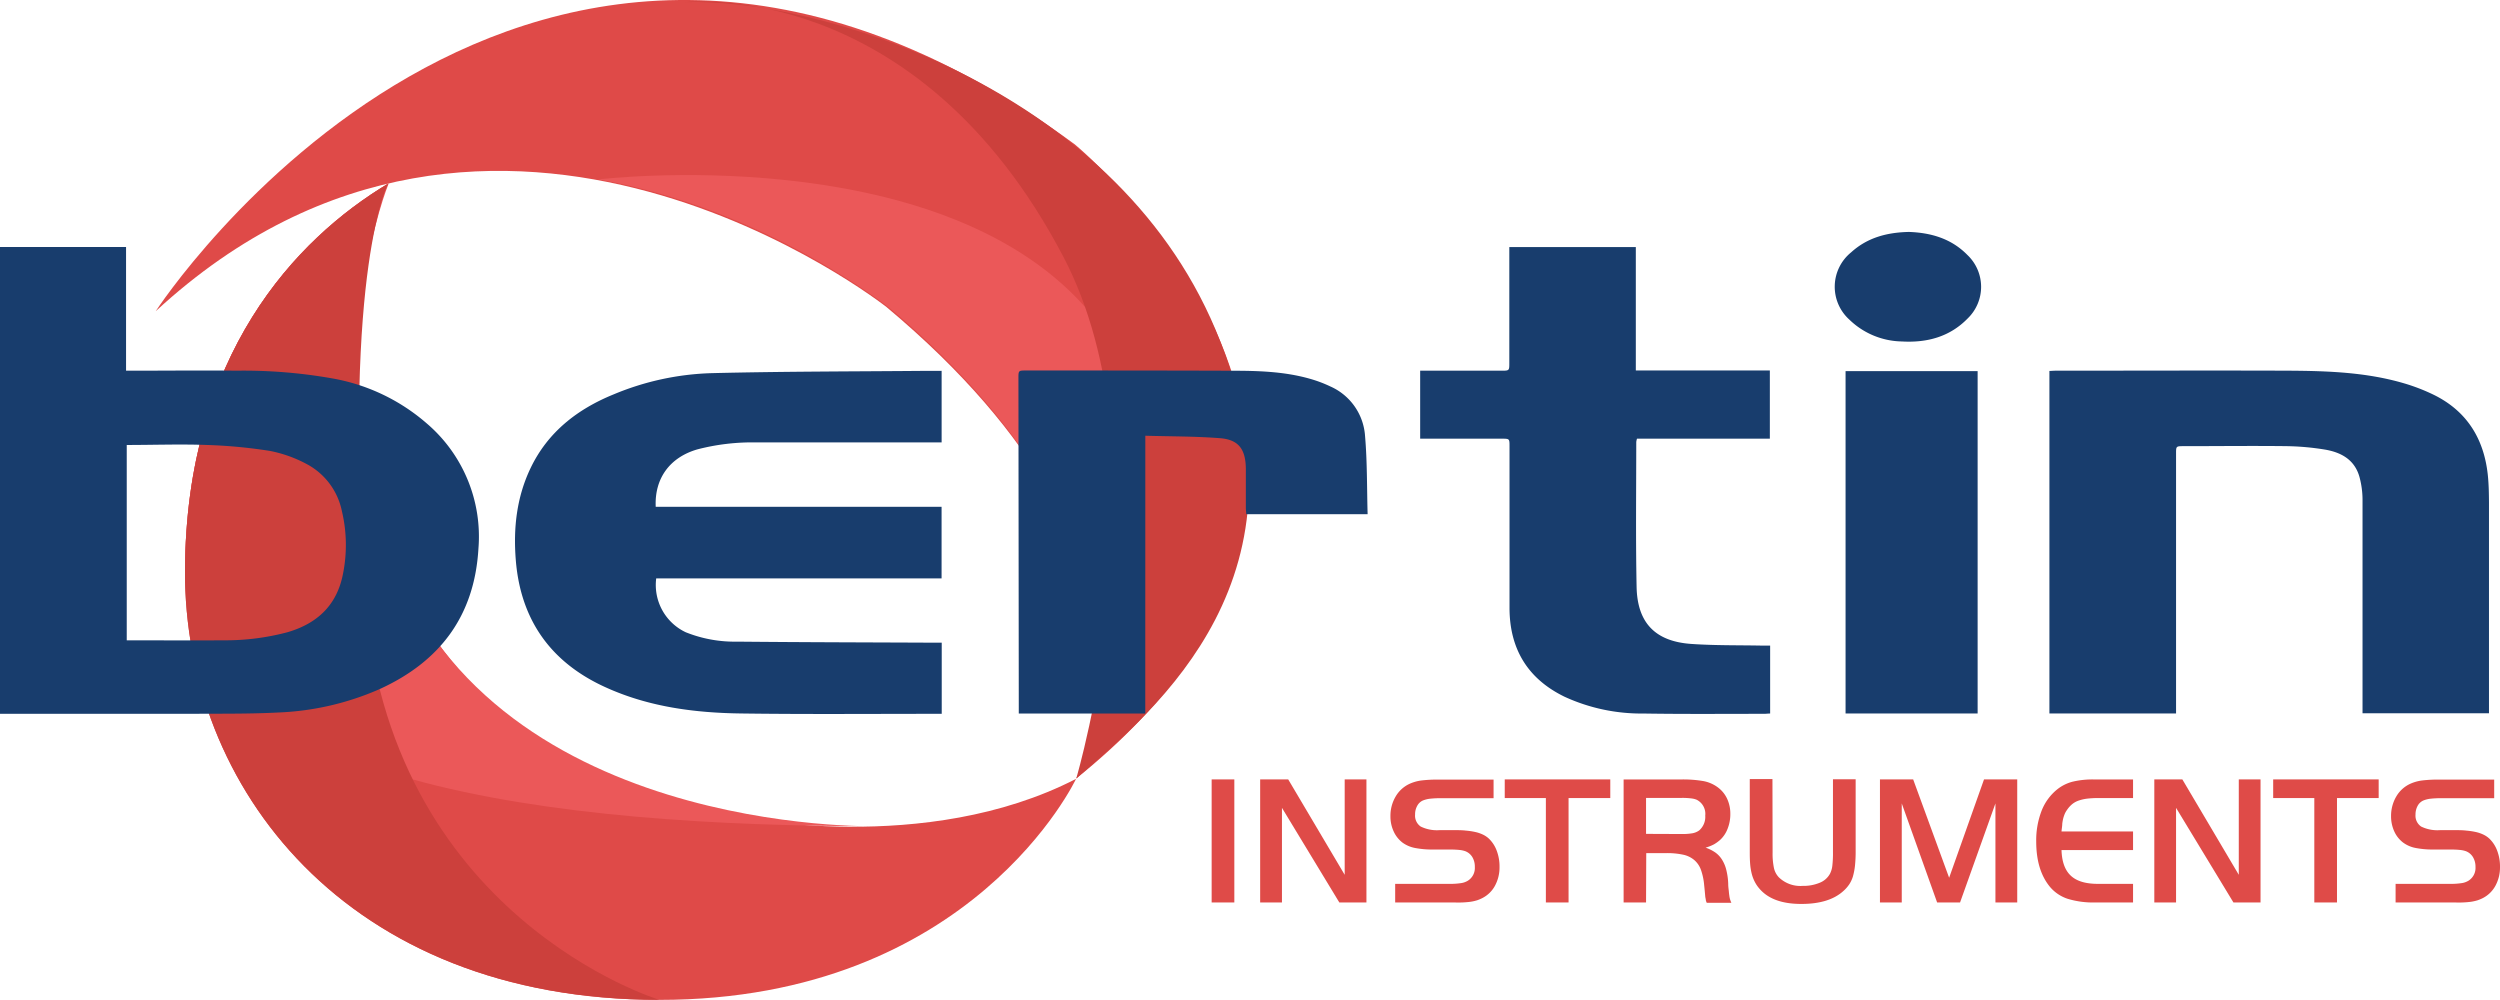
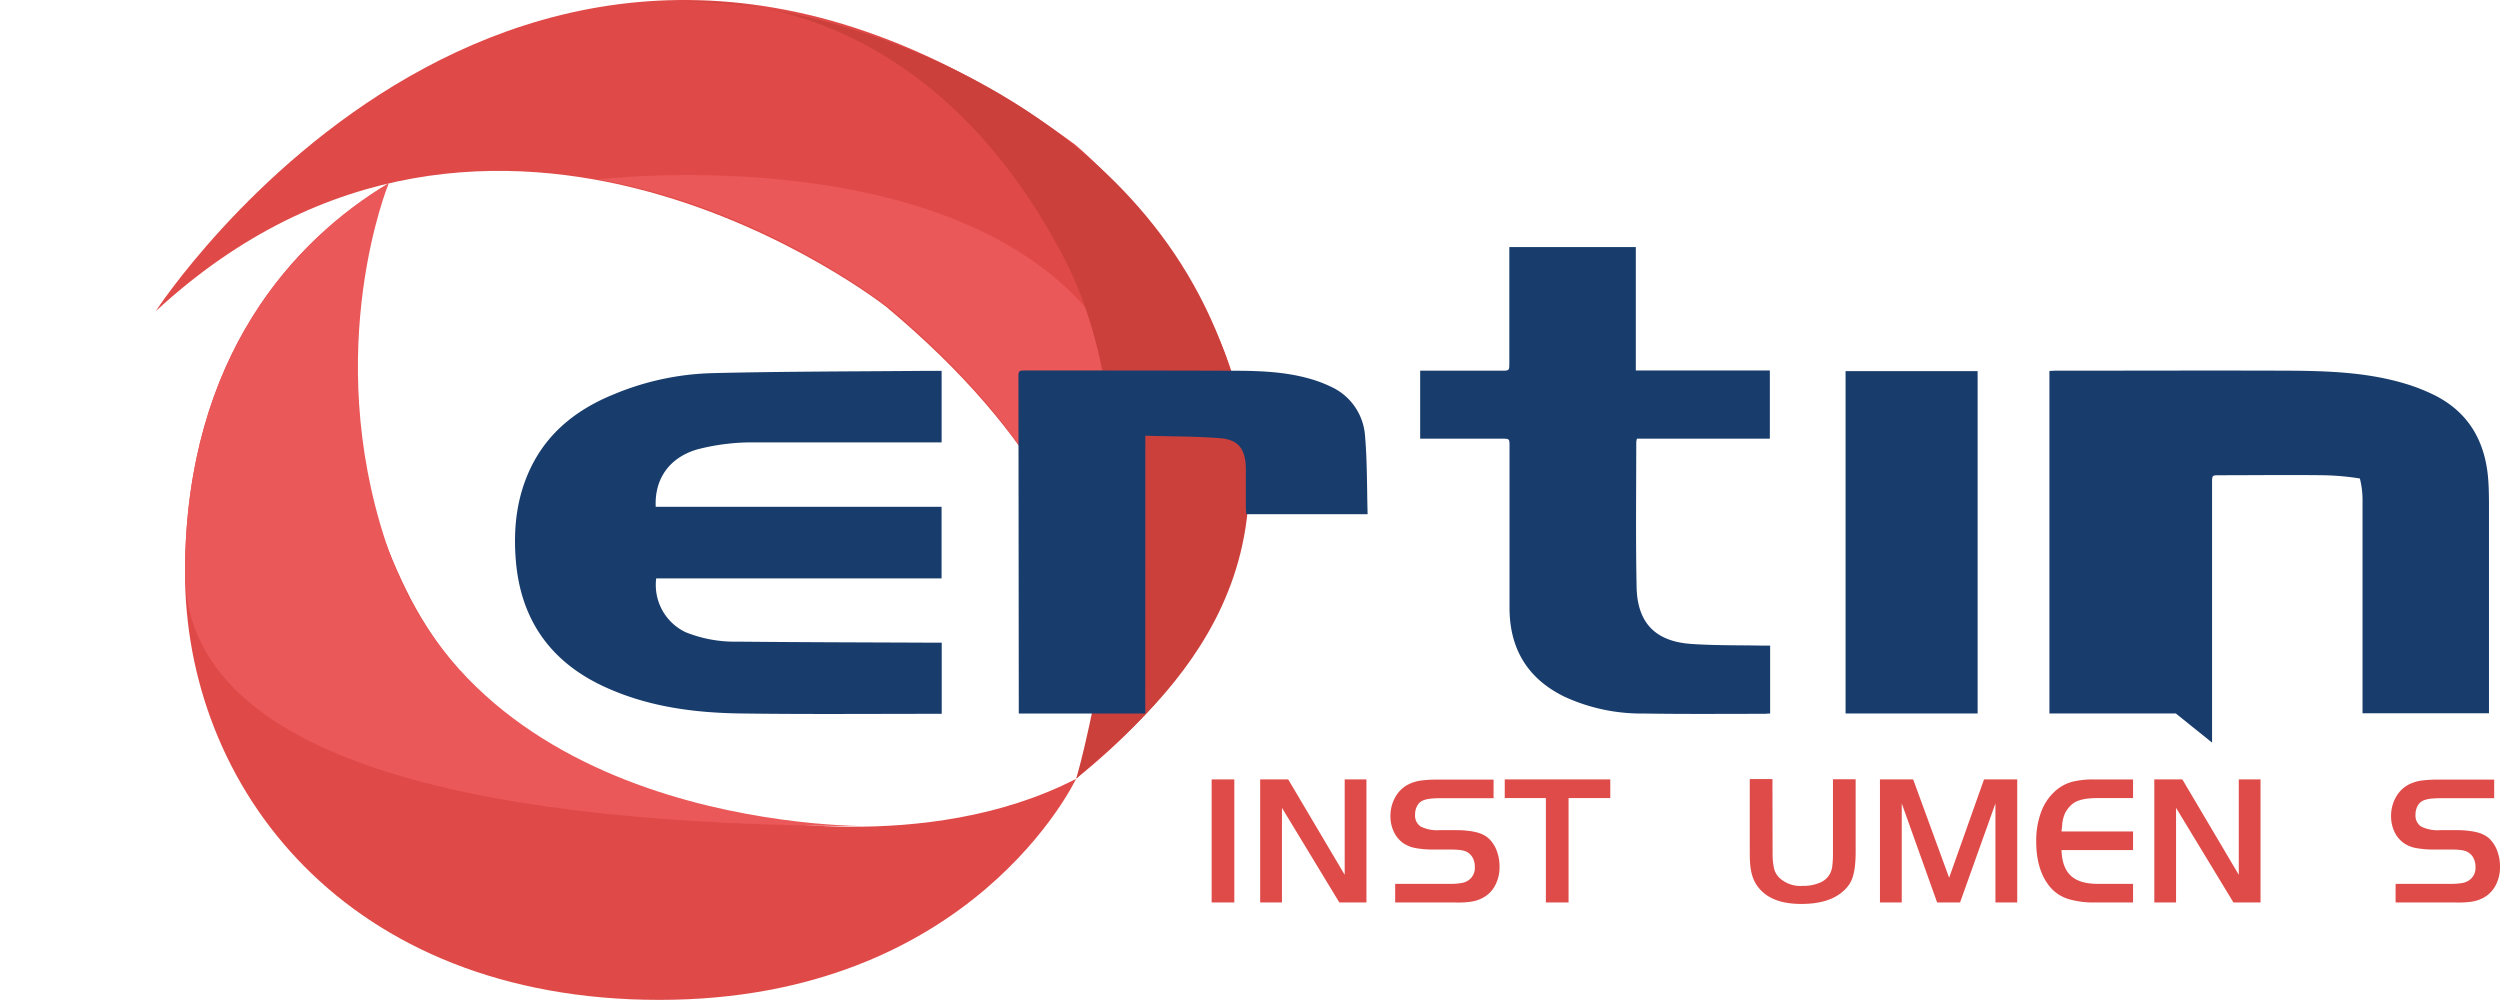
<svg xmlns="http://www.w3.org/2000/svg" id="Calque_1" data-name="Calque 1" viewBox="0 0 508.11 203.2">
  <defs>
    <style>.cls-1{fill:#df4b48;}.cls-2{fill:#df4a48;}.cls-3{fill:#eb5859;}.cls-4{fill:#cc403c;}.cls-5{fill:#183d6d;}</style>
  </defs>
  <rect class="cls-1" x="246.26" y="158.41" width="4.61" height="25.01" />
  <polygon class="cls-1" points="260.55 183.42 256.12 183.42 256.12 158.41 261.82 158.41 273.3 177.8 273.3 158.41 277.72 158.41 277.72 183.42 272.21 183.42 260.55 164.19 260.55 183.42" />
  <path class="cls-1" d="M478.57,469.72h11.06a14.14,14.14,0,0,0,2.32-.15,3.65,3.65,0,0,0,1.39-.49,3.05,3.05,0,0,0,1.42-2.79,3.78,3.78,0,0,0-.5-2,2.9,2.9,0,0,0-1.44-1.21,5.16,5.16,0,0,0-1.27-.26c-.5-.05-1.17-.08-2-.08h-3.22a18.3,18.3,0,0,1-3.8-.33,6.34,6.34,0,0,1-2.49-1.09,6,6,0,0,1-1.79-2.29,7.18,7.18,0,0,1-.64-3.07,7.68,7.68,0,0,1,1.06-4,6.34,6.34,0,0,1,2.91-2.61,8.47,8.47,0,0,1,2.29-.64,26.55,26.55,0,0,1,3.45-.18h11.25v3.78H487.87a19.09,19.09,0,0,0-2.27.11,5.46,5.46,0,0,0-1.45.38,2.43,2.43,0,0,0-1.12,1.1,3.51,3.51,0,0,0-.41,1.73,2.67,2.67,0,0,0,1.14,2.44,7.51,7.51,0,0,0,3.87.73h2.66c1,0,1.87,0,2.61.09a14.8,14.8,0,0,1,2,.3,7.2,7.2,0,0,1,1.53.53,4.81,4.81,0,0,1,1.18.8,6.55,6.55,0,0,1,1.59,2.44,9,9,0,0,1,.58,3.3,7.83,7.83,0,0,1-.91,3.81,6,6,0,0,1-2.57,2.53,7.71,7.71,0,0,1-1.05.45,9.3,9.3,0,0,1-1.3.3c-.49.07-1.06.12-1.73.15s-1.44,0-2.34,0H478.57Z" transform="translate(-195.01 -290.08)" />
  <polygon class="cls-1" points="305.83 162.2 305.83 158.41 327.28 158.41 327.28 162.2 318.8 162.2 318.8 183.42 314.19 183.42 314.19 162.2 305.83 162.2" />
-   <path class="cls-1" d="M529.56,473.5H525v-25h11.73a24.42,24.42,0,0,1,4.48.33A7.09,7.09,0,0,1,544,450a6.07,6.07,0,0,1,2,2.34,7.21,7.21,0,0,1,.69,3.16,8,8,0,0,1-.55,3,5.92,5.92,0,0,1-1.53,2.29,7.76,7.76,0,0,1-1.25.9,8.8,8.8,0,0,1-1.7.67,8,8,0,0,1,2,1,5.14,5.14,0,0,1,1.37,1.49,7,7,0,0,1,.85,2.08,13.53,13.53,0,0,1,.38,2.78c0,.67.1,1.2.13,1.59s.08.71.12,1a4.2,4.2,0,0,0,.15.65,5.56,5.56,0,0,0,.24.62h-5a2.2,2.2,0,0,1-.19-.54c0-.14-.06-.36-.11-.66-.08-.9-.15-1.7-.23-2.4a12.55,12.55,0,0,0-.65-3.09,4.73,4.73,0,0,0-1.36-2,5.13,5.13,0,0,0-2.27-1.09,15.48,15.48,0,0,0-3.39-.32h-4.1Zm7.23-13.91a11.86,11.86,0,0,0,2.23-.16,3.35,3.35,0,0,0,1.35-.58,3.64,3.64,0,0,0,1.22-3,3.21,3.21,0,0,0-1.75-3.23,4.07,4.07,0,0,0-1.12-.27,13.91,13.91,0,0,0-1.93-.1h-7.23v7.31Z" transform="translate(-195.01 -290.08)" />
  <path class="cls-1" d="M555.28,463.38a14.12,14.12,0,0,0,.28,3.15,4,4,0,0,0,1,1.87,6.28,6.28,0,0,0,4.84,1.73,8.53,8.53,0,0,0,3.47-.64,4.08,4.08,0,0,0,2.08-1.84,4.72,4.72,0,0,0,.47-1.61,22.6,22.6,0,0,0,.13-2.85V448.46h4.61v14.62a27.23,27.23,0,0,1-.13,2.89,13.59,13.59,0,0,1-.41,2.19,6.12,6.12,0,0,1-.77,1.67,7.23,7.23,0,0,1-1.16,1.32q-2.9,2.66-8.59,2.65c-4,0-6.85-1.08-8.62-3.25a6.92,6.92,0,0,1-.86-1.32,7.75,7.75,0,0,1-.57-1.52,12,12,0,0,1-.32-1.89q-.09-1.05-.09-2.4v-15h4.61Z" transform="translate(-195.01 -290.08)" />
  <polygon class="cls-1" points="396.15 178.4 403.24 158.41 409.99 158.41 409.99 183.42 405.56 183.42 405.56 163.29 398.37 183.42 393.71 183.42 386.52 163.29 386.52 183.42 382.09 183.42 382.09 158.41 388.84 158.41 396.15 178.4" />
  <path class="cls-1" d="M628.54,452.28h-7.12a18.91,18.91,0,0,0-2.29.13,8.52,8.52,0,0,0-1.72.41,4.27,4.27,0,0,0-1.29.74,5.5,5.5,0,0,0-1,1.13,4.3,4.3,0,0,0-.47.82,8.42,8.42,0,0,0-.3.89,9,9,0,0,0-.2,1.13c0,.43-.1.94-.15,1.54h14.54v3.78H614c.07,2.37.7,4.1,1.89,5.21s3,1.66,5.53,1.66h7.12v3.78H620.9a17.76,17.76,0,0,1-5.67-.75,7.94,7.94,0,0,1-3.56-2.4q-2.8-3.37-2.81-9.18a16.69,16.69,0,0,1,1.09-6.3,10.46,10.46,0,0,1,3.22-4.39,8.38,8.38,0,0,1,3.06-1.52,17.45,17.45,0,0,1,4.4-.46h7.91Z" transform="translate(-195.01 -290.08)" />
  <polygon class="cls-1" points="442.27 183.42 437.85 183.42 437.85 158.41 443.55 158.41 455.02 177.8 455.02 158.41 459.44 158.41 459.44 183.42 453.93 183.42 442.27 164.19 442.27 183.42" />
-   <polygon class="cls-1" points="462.01 162.2 462.01 158.41 483.45 158.41 483.45 162.2 474.98 162.2 474.98 183.42 470.37 183.42 470.37 162.2 462.01 162.2" />
  <path class="cls-1" d="M681.9,469.72H693a14.14,14.14,0,0,0,2.32-.15,3.65,3.65,0,0,0,1.39-.49,3.06,3.06,0,0,0,1.43-2.79,3.79,3.79,0,0,0-.51-2,2.9,2.9,0,0,0-1.44-1.21,5.16,5.16,0,0,0-1.27-.26c-.5-.05-1.17-.08-2-.08h-3.22a18.3,18.3,0,0,1-3.8-.33,6.23,6.23,0,0,1-2.48-1.09,5.9,5.9,0,0,1-1.8-2.29,7.33,7.33,0,0,1-.64-3.07,7.77,7.77,0,0,1,1.06-4,6.34,6.34,0,0,1,2.91-2.61,8.44,8.44,0,0,1,2.3-.64,26.34,26.34,0,0,1,3.45-.18h11.24v3.78H691.2a19.09,19.09,0,0,0-2.27.11,5.38,5.38,0,0,0-1.44.38,2.45,2.45,0,0,0-1.13,1.1,3.62,3.62,0,0,0-.41,1.73,2.67,2.67,0,0,0,1.14,2.44,7.51,7.51,0,0,0,3.87.73h2.66c1,0,1.87,0,2.62.09a14.88,14.88,0,0,1,2,.3,7,7,0,0,1,1.53.53,4.81,4.81,0,0,1,1.18.8,6.55,6.55,0,0,1,1.59,2.44,9,9,0,0,1,.58,3.3,7.83,7.83,0,0,1-.91,3.81,6.06,6.06,0,0,1-2.56,2.53,8.44,8.44,0,0,1-1.06.45,9.3,9.3,0,0,1-1.3.3c-.49.07-1.06.12-1.72.15s-1.45,0-2.35,0H681.9Z" transform="translate(-195.01 -290.08)" />
  <path class="cls-2" d="M226.66,353.33s75.19-115.91,186.79-33.91c0,0,79.39,65.32.3,128.88,0,0,25.23-42.45-38.57-95.82,0,0-79.58-62.82-148.52.85" transform="translate(-195.01 -290.08)" />
  <path class="cls-2" d="M413.75,448.3s-21,45-84.75,45-96.56-43.36-96.39-87.19,22.48-67.44,41.33-78.72c0,0-18.72,37.59,3.83,83,20.18,40.56,66.76,45.58,66.76,45.58s38.49,8.24,69.22-7.61" transform="translate(-195.01 -290.08)" />
  <path class="cls-3" d="M273.94,327.37c-18.85,11.28-41.17,34.89-41.33,78.72S309.23,458,373,458c0,0-79.81,2-99.53-57.59-13.16-39.74.52-73,.52-73" transform="translate(-195.01 -290.08)" />
-   <path class="cls-4" d="M273.94,327.37c-18.85,11.28-41.17,34.89-41.33,78.72s32.67,87.19,96.39,87.19c0,0-55.6-16.8-59.9-83s4.84-82.94,4.84-82.94" transform="translate(-195.01 -290.08)" />
  <path class="cls-3" d="M415.54,352.47s64.2,28.39-1.79,95.83c0,0,24.26-43.18-37.6-95.34,0,0-25.18-20.36-59.48-26.42,0,0,68.45-8.27,98.87,25.93" transform="translate(-195.01 -290.08)" />
  <path class="cls-4" d="M413.75,448.3c16.59-14.4,49.32-41.31,28.3-91.25s-81.83-67.41-107.75-66.54c0,0,46.94-5.4,76.86,51.81,21.65,41.39,2.59,106,2.59,106" transform="translate(-195.01 -290.08)" />
-   <path class="cls-5" d="M637.23,435.09H611.54V365.47c.44,0,.86-.05,1.29-.05,15.82,0,31.64-.06,47.46,0,7.81.05,15.62.32,23.2,2.53a39,39,0,0,1,6.16,2.37c6.78,3.33,10.24,9,11,16.37.19,1.84.22,3.7.23,5.55q0,20.65,0,41.31v1.5H675.18v-1.38c0-14,0-28.09,0-42.14a18,18,0,0,0-.54-4.2c-.92-3.8-3.8-5.36-7.32-5.91a52.71,52.71,0,0,0-7.41-.66c-7-.09-14.05,0-21.07,0-1.55,0-1.56,0-1.56,1.52v52.82" transform="translate(-195.01 -290.08)" />
+   <path class="cls-5" d="M637.23,435.09H611.54V365.47c.44,0,.86-.05,1.29-.05,15.82,0,31.64-.06,47.46,0,7.81.05,15.62.32,23.2,2.53a39,39,0,0,1,6.16,2.37c6.78,3.33,10.24,9,11,16.37.19,1.84.22,3.7.23,5.55q0,20.65,0,41.31v1.5H675.18v-1.38c0-14,0-28.09,0-42.14a18,18,0,0,0-.54-4.2a52.71,52.71,0,0,0-7.41-.66c-7-.09-14.05,0-21.07,0-1.55,0-1.56,0-1.56,1.52v52.82" transform="translate(-195.01 -290.08)" />
  <path class="cls-5" d="M386.39,365.42V380H385c-12.07,0-24.15,0-36.22,0a44.24,44.24,0,0,0-12.06,1.42c-5.58,1.63-8.7,5.89-8.44,11.66h58.1v14.56h-58a10.62,10.62,0,0,0,6,10.94,26.76,26.76,0,0,0,10.52,1.91c13.26.13,26.51.15,39.77.21h1.74v14.46h-1.3c-13.14,0-26.28.11-39.42-.07-9.51-.12-18.88-1.34-27.66-5.35-11-5-17.18-13.57-18.18-25.73-.54-6.52.15-12.85,3-18.8,3.53-7.36,9.55-12,16.94-15a55.63,55.63,0,0,1,19.89-4.29c14.67-.36,29.34-.34,44-.47h2.75" transform="translate(-195.01 -290.08)" />
  <path class="cls-5" d="M483.65,379.27V365.42h16.49c1.63,0,1.63,0,1.63-1.58V340.3h25.71v25.08h27.24v13.85h-27a4.13,4.13,0,0,0-.15.68c0,9.83-.13,19.65.07,29.47.15,7.34,3.84,11.09,11.18,11.58,4.83.33,9.69.24,14.54.34h1.42v13.8c-.44,0-.82.06-1.2.06-8.17,0-16.34.07-24.5-.06A37.36,37.36,0,0,1,513,431.69c-7.49-3.64-11.16-9.71-11.19-18,0-11,0-21.94,0-32.91,0-1.53,0-1.54-1.56-1.54H483.65" transform="translate(-195.01 -290.08)" />
  <path class="cls-5" d="M427.78,435.1H402.07v-1.45L402,367c0-1.62,0-1.62,1.59-1.62,13.89,0,27.78,0,41.67.05,5.31,0,10.65.14,15.83,1.59a26.12,26.12,0,0,1,4.3,1.6,11.88,11.88,0,0,1,7.06,10.09c.45,5.25.37,10.53.52,15.88H448.3c0-.44-.08-.85-.08-1.27,0-2.68,0-5.37,0-8.05-.06-3.92-1.5-5.84-5.25-6.13-5-.39-10-.35-15.18-.5Z" transform="translate(-195.01 -290.08)" />
  <rect class="cls-5" x="375.1" y="75.43" width="26.84" height="69.58" />
-   <path class="cls-5" d="M583,337.22c4.44.16,8.6,1.33,11.89,4.7a8.92,8.92,0,0,1,.07,12.85c-3.66,3.78-8.31,5-13.39,4.71a15.71,15.71,0,0,1-10.68-4.43,9,9,0,0,1,.35-13.68c3.3-3,7.3-4.06,11.76-4.15" transform="translate(-195.01 -290.08)" />
-   <path class="cls-5" d="M195,435.16V340.28h25.63v25.14h1.48c7,0,14-.08,20.95,0A103.28,103.28,0,0,1,262.61,367a39.67,39.67,0,0,1,19.17,9.17,30.23,30.23,0,0,1,10.47,25.39c-.8,13.71-7.82,23-20.14,28.6a56.55,56.55,0,0,1-20.51,4.73c-5.39.28-10.8.24-16.21.26-12.94,0-25.88,0-38.82,0Zm25.77-54.68v39.74c.37,0,.64,0,.91,0,6.24,0,12.47.05,18.71,0a49.17,49.17,0,0,0,13-1.63c6.09-1.76,10.11-5.51,11.33-11.88a29.68,29.68,0,0,0-.21-12.69,14,14,0,0,0-7.31-9.7,26.47,26.47,0,0,0-7.31-2.59,101.51,101.51,0,0,0-12.81-1.21c-5.39-.2-10.8,0-16.3,0" transform="translate(-195.01 -290.08)" />
</svg>